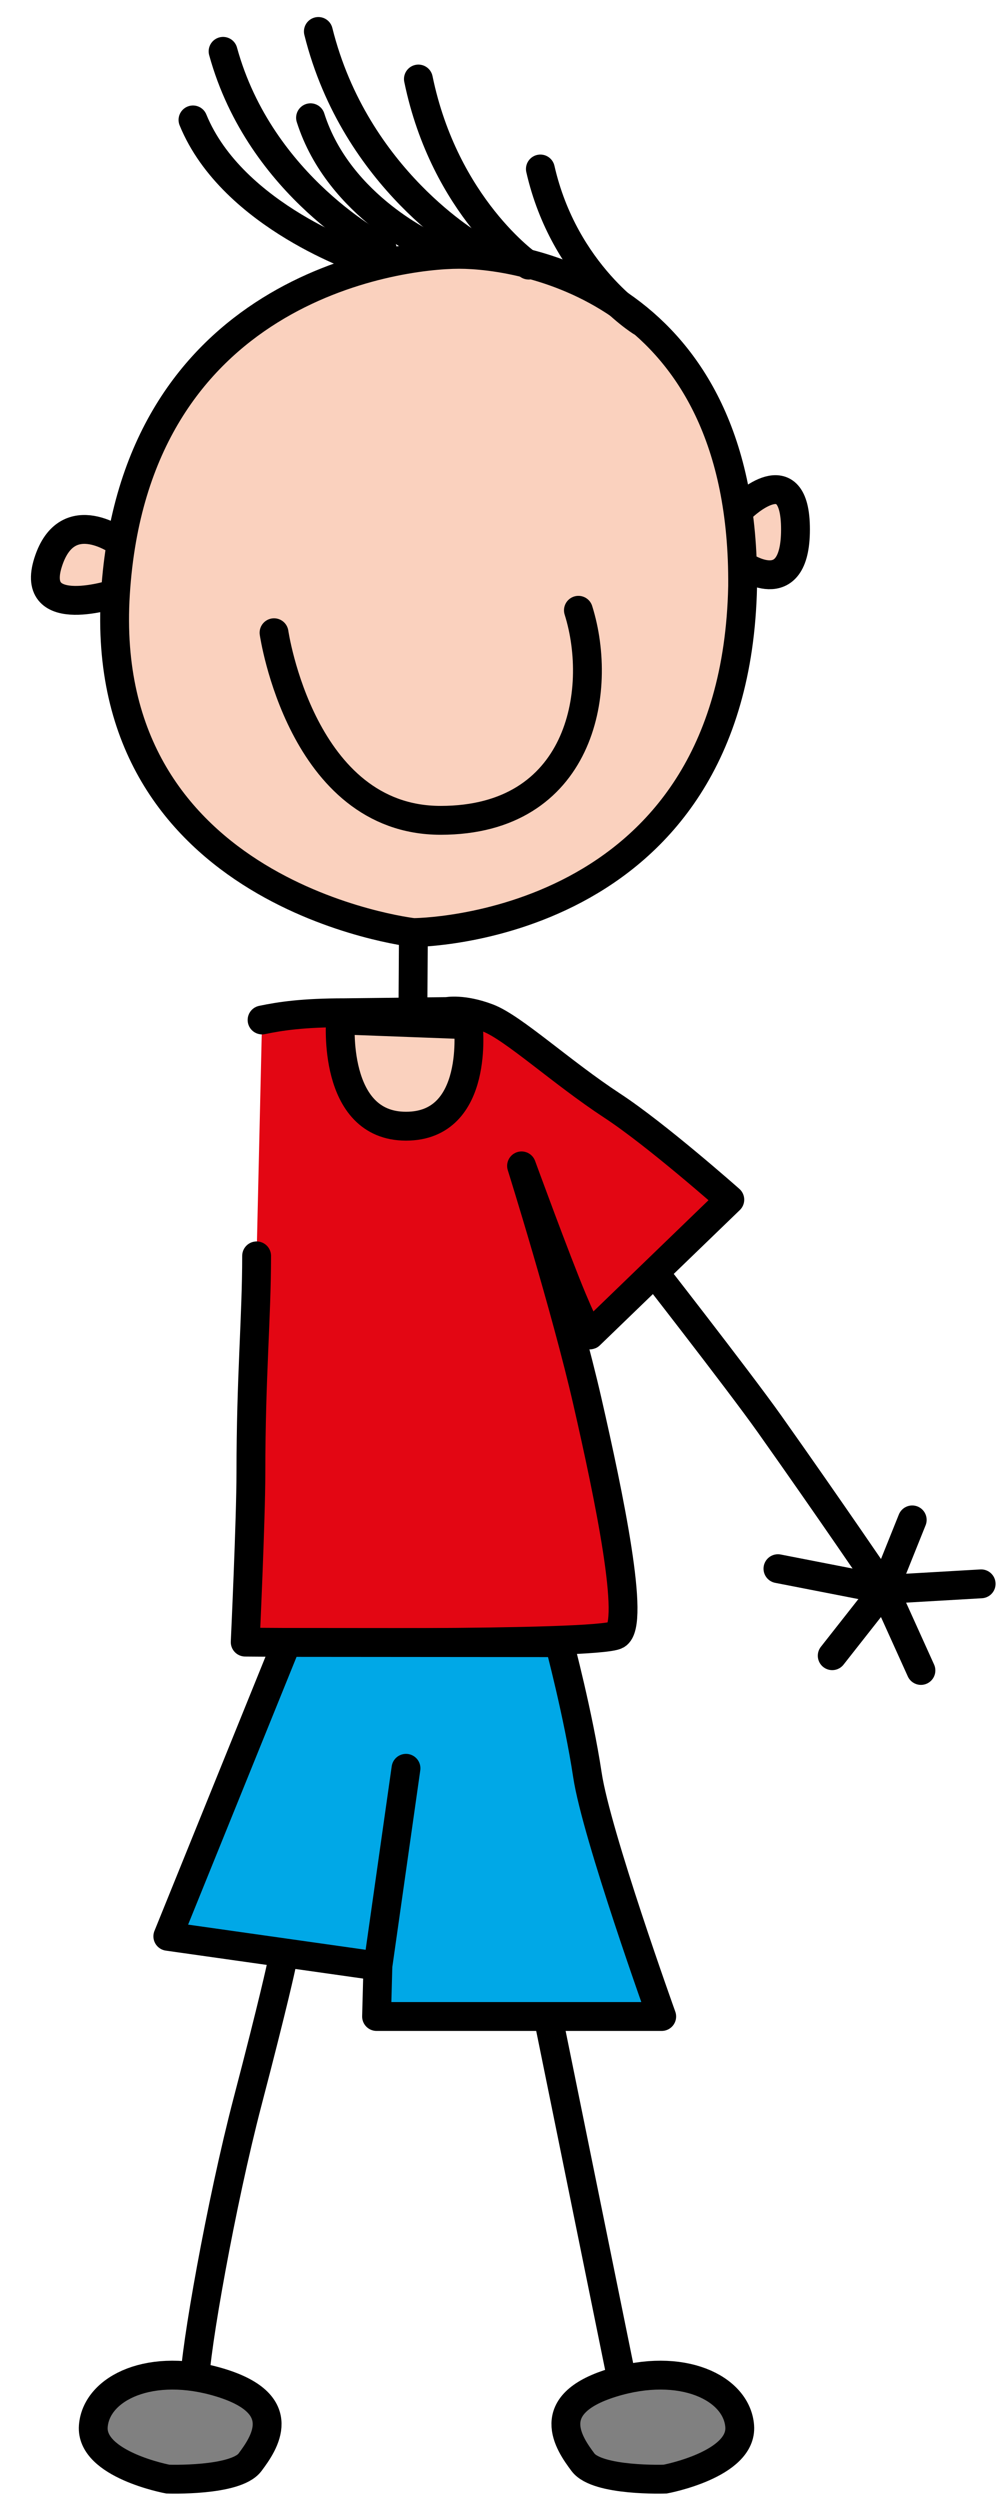
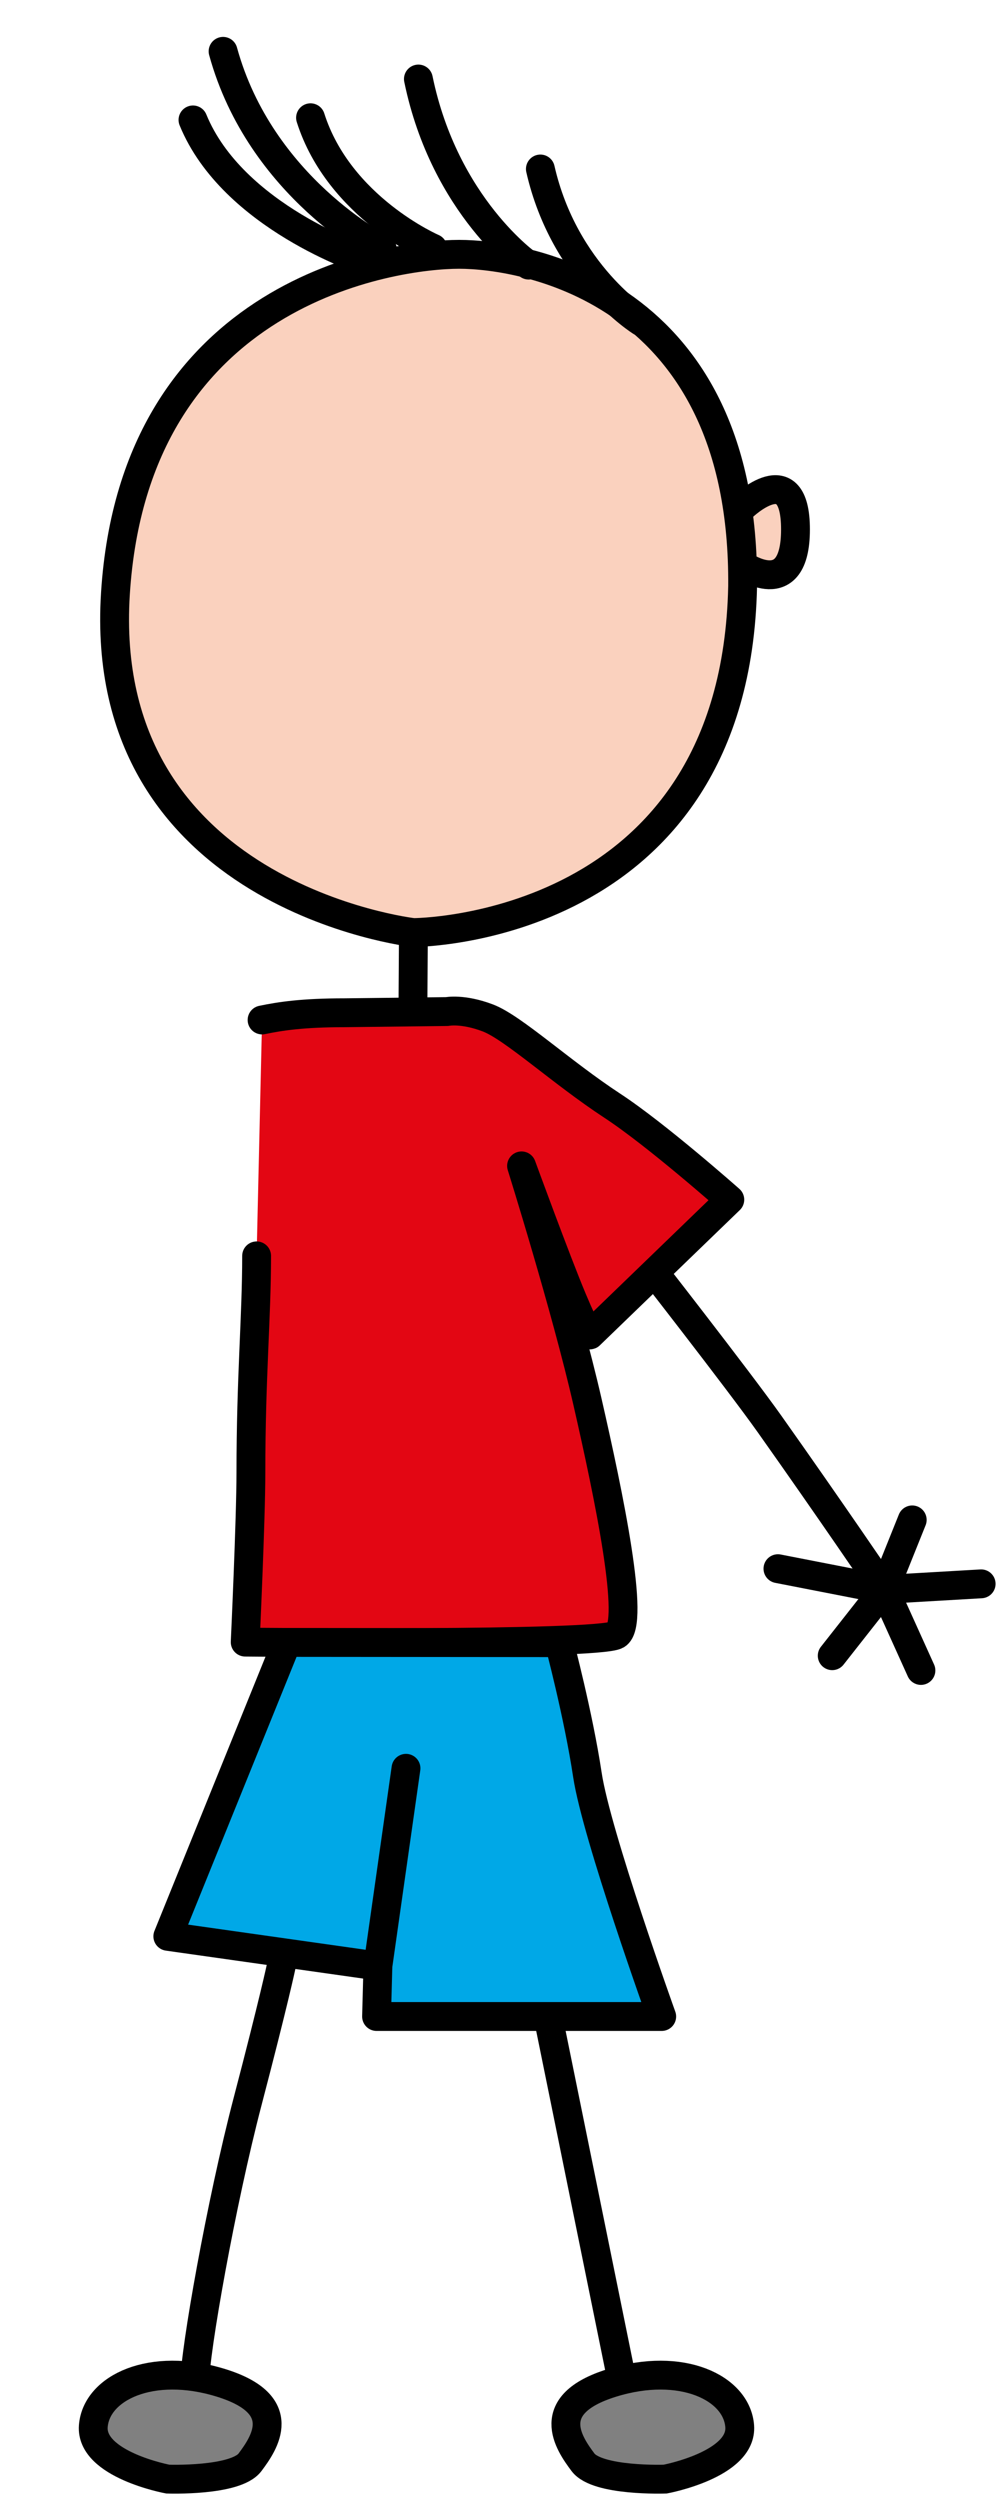
<svg xmlns="http://www.w3.org/2000/svg" version="1.1" id="Layer_1" x="0px" y="0px" width="281px" height="697px" viewBox="0 0 281 697" enable-background="new 0 0 281 697" xml:space="preserve">
  <g>
    <path fill="none" stroke="#000000" stroke-width="8.047" stroke-linecap="round" stroke-miterlimit="10" d="M273.785,441.569   l-27.021,1.562c0,0-15.177-22.344-32.066-46.18c-8.707-12.279-35.707-46.818-35.707-46.818" />
    <polyline fill="none" stroke="#000000" stroke-width="8.047" stroke-linecap="round" stroke-miterlimit="10" points="   232.227,461.607 246.764,443.131 256.984,465.72  " />
    <polyline fill="none" stroke="#000000" stroke-width="8.047" stroke-linecap="round" stroke-miterlimit="10" points="   254.554,423.742 246.764,443.131 217.081,437.342  " />
  </g>
  <g>
-     <path fill="#FAD1BE" stroke="#000000" stroke-width="8.047" stroke-miterlimit="10" d="M33.82,151.413   c0,0-15.019-11.443-20.384,5.321c-5.365,16.764,18.776,8.717,18.776,8.717" />
    <path fill="#FAD1BE" stroke="#000000" stroke-width="8.047" stroke-miterlimit="10" d="M207.232,141.312   c0,0,14.747-14.244,14.747,6.289s-14.82,9.891-14.82,9.891" />
    <path fill="#FAD1BE" stroke="#000000" stroke-width="8.047" stroke-miterlimit="10" d="M128.102,70.903   c18.193,0,79.796,10.059,79.125,92.537C205.216,260,115.361,260,115.361,260s-88.514-10.058-83.149-94.548   C37.576,80.961,109.902,70.903,128.102,70.903z" />
-     <path fill="none" stroke="#000000" stroke-width="8.047" stroke-linecap="round" stroke-miterlimit="10" d="M76.469,176.404   c0,0,7.596,52.304,46.488,52.304s45.604-35.764,38.447-58.562" />
    <g>
      <path fill="none" stroke="#000000" stroke-width="8.047" stroke-linecap="round" stroke-miterlimit="10" d="M178.87,89.671    c0,0-21.416-13.299-28.08-42.557" />
      <path fill="none" stroke="#000000" stroke-width="8.047" stroke-linecap="round" stroke-miterlimit="10" d="M147.516,73.907    c0,0-23.419-16.24-30.764-51.876" />
-       <path fill="none" stroke="#000000" stroke-width="8.047" stroke-linecap="round" stroke-miterlimit="10" d="M132.523,68.988    c0,0-33.369-18.785-43.687-60.217" />
      <path fill="none" stroke="#000000" stroke-width="8.047" stroke-linecap="round" stroke-miterlimit="10" d="M120.793,69.204    c0,0-26.167-11.283-34.141-36.376" />
      <path fill="none" stroke="#000000" stroke-width="8.047" stroke-linecap="round" stroke-miterlimit="10" d="M106.69,69.465    c0,0-33.999-17.17-44.44-55.152" />
      <path fill="none" stroke="#000000" stroke-width="8.047" stroke-linecap="round" stroke-miterlimit="10" d="M101.776,72.586    c0,0-36.833-12.051-47.926-39.153" />
    </g>
  </g>
  <line fill="none" stroke="#000000" stroke-width="8.047" stroke-miterlimit="10" x1="115.361" y1="260" x2="115.219" y2="282.354" />
  <path fill="#E30613" stroke="#000000" stroke-width="8.047" stroke-linecap="round" stroke-linejoin="round" stroke-miterlimit="10" d="  M71.607,350.133c0,17.244-1.594,33.733-1.594,60.413c0,13.02-1.591,47.269-1.591,47.269s98.236,1.006,103.602-2.012  c5.363-3.018-2.122-38.893-8.105-65.044c-5.977-26.151-18.382-65.715-18.382-65.715s9.728,26.587,14.187,37.19  c4.295,10.205,4.855,9.959,4.855,9.959l39.071-37.725c0,0-20.483-18.142-32.779-26.187c-14.302-9.366-27.681-21.794-34.722-24.477  c-7.041-2.682-11.4-1.786-11.4-1.786l-28.613,0.335c-11.663,0-17.891,0.951-23.007,2.015" />
-   <path fill="#FAD1BE" stroke="#000000" stroke-width="8.047" stroke-miterlimit="10" d="M95.019,284.368l35.634,1.338  c0,0,3.374,28.275-17.361,28.275C92.562,313.981,95.019,284.368,95.019,284.368z" />
  <path fill="#00A8E7" stroke="#000000" stroke-width="8.047" stroke-linecap="round" stroke-linejoin="round" stroke-miterlimit="10" d="  M80.041,457.903l-33.213,81.939l58.622,8.298l-0.372,14.056h79.571c0,0-18.215-50.643-20.73-67.344  c-2.514-16.701-7.879-36.881-7.879-36.881L80.041,457.903z" />
  <line fill="#00A8E7" stroke="#000000" stroke-width="8.047" stroke-linecap="round" stroke-linejoin="round" stroke-miterlimit="10" x1="105.449" y1="548.141" x2="113.291" y2="492.998" />
  <g>
    <path fill="none" stroke="#000000" stroke-width="8.047" stroke-linecap="round" stroke-miterlimit="10" d="M54.34,664.347   c0-8.718,7.376-50.292,14.752-78.455c7.376-28.164,9.388-37.751,9.388-37.751" />
    <path fill="#808080" stroke="#000000" stroke-width="8.047" stroke-linecap="round" stroke-miterlimit="10" d="M46.828,691.169   c0,0-21.604-4.023-20.792-14.753c0.812-10.729,16.235-18.104,35.681-12.069c19.446,6.035,12.07,16.764,8.047,22.128   S46.828,691.169,46.828,691.169z" />
  </g>
  <g>
    <line fill="none" stroke="#000000" stroke-width="8.047" stroke-linecap="round" stroke-miterlimit="10" x1="152.912" y1="562.196" x2="173.699" y2="664.347" />
    <path fill="#808080" stroke="#000000" stroke-width="8.047" stroke-linecap="round" stroke-miterlimit="10" d="M185.617,691.169   c0,0,21.604-4.023,20.793-14.753c-0.812-10.729-16.235-18.104-35.682-12.069c-19.445,6.035-12.069,16.764-8.047,22.128   C166.705,691.839,185.617,691.169,185.617,691.169z" />
  </g>
</svg>